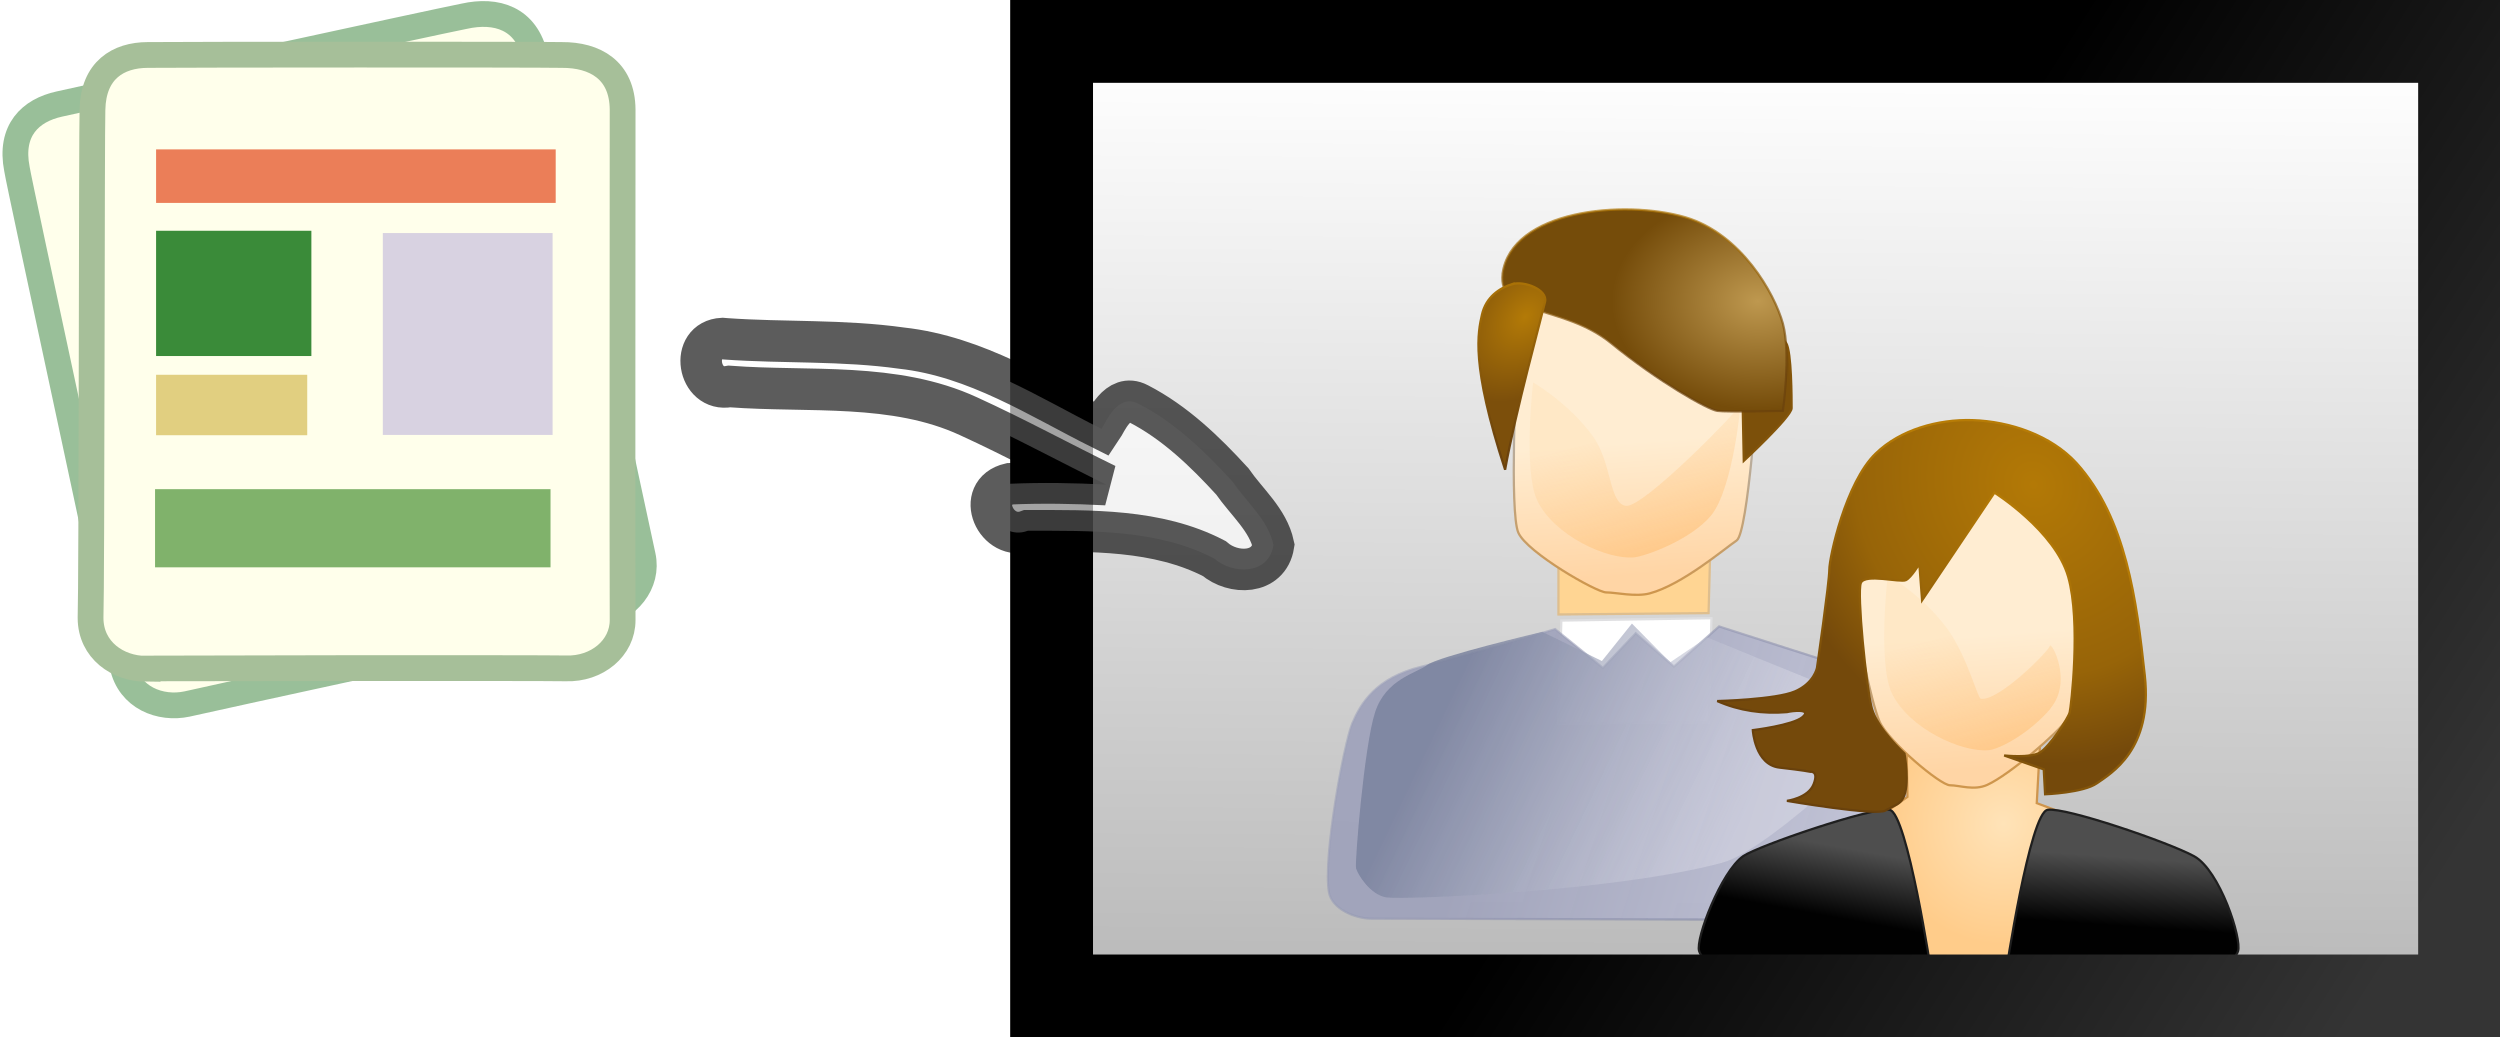
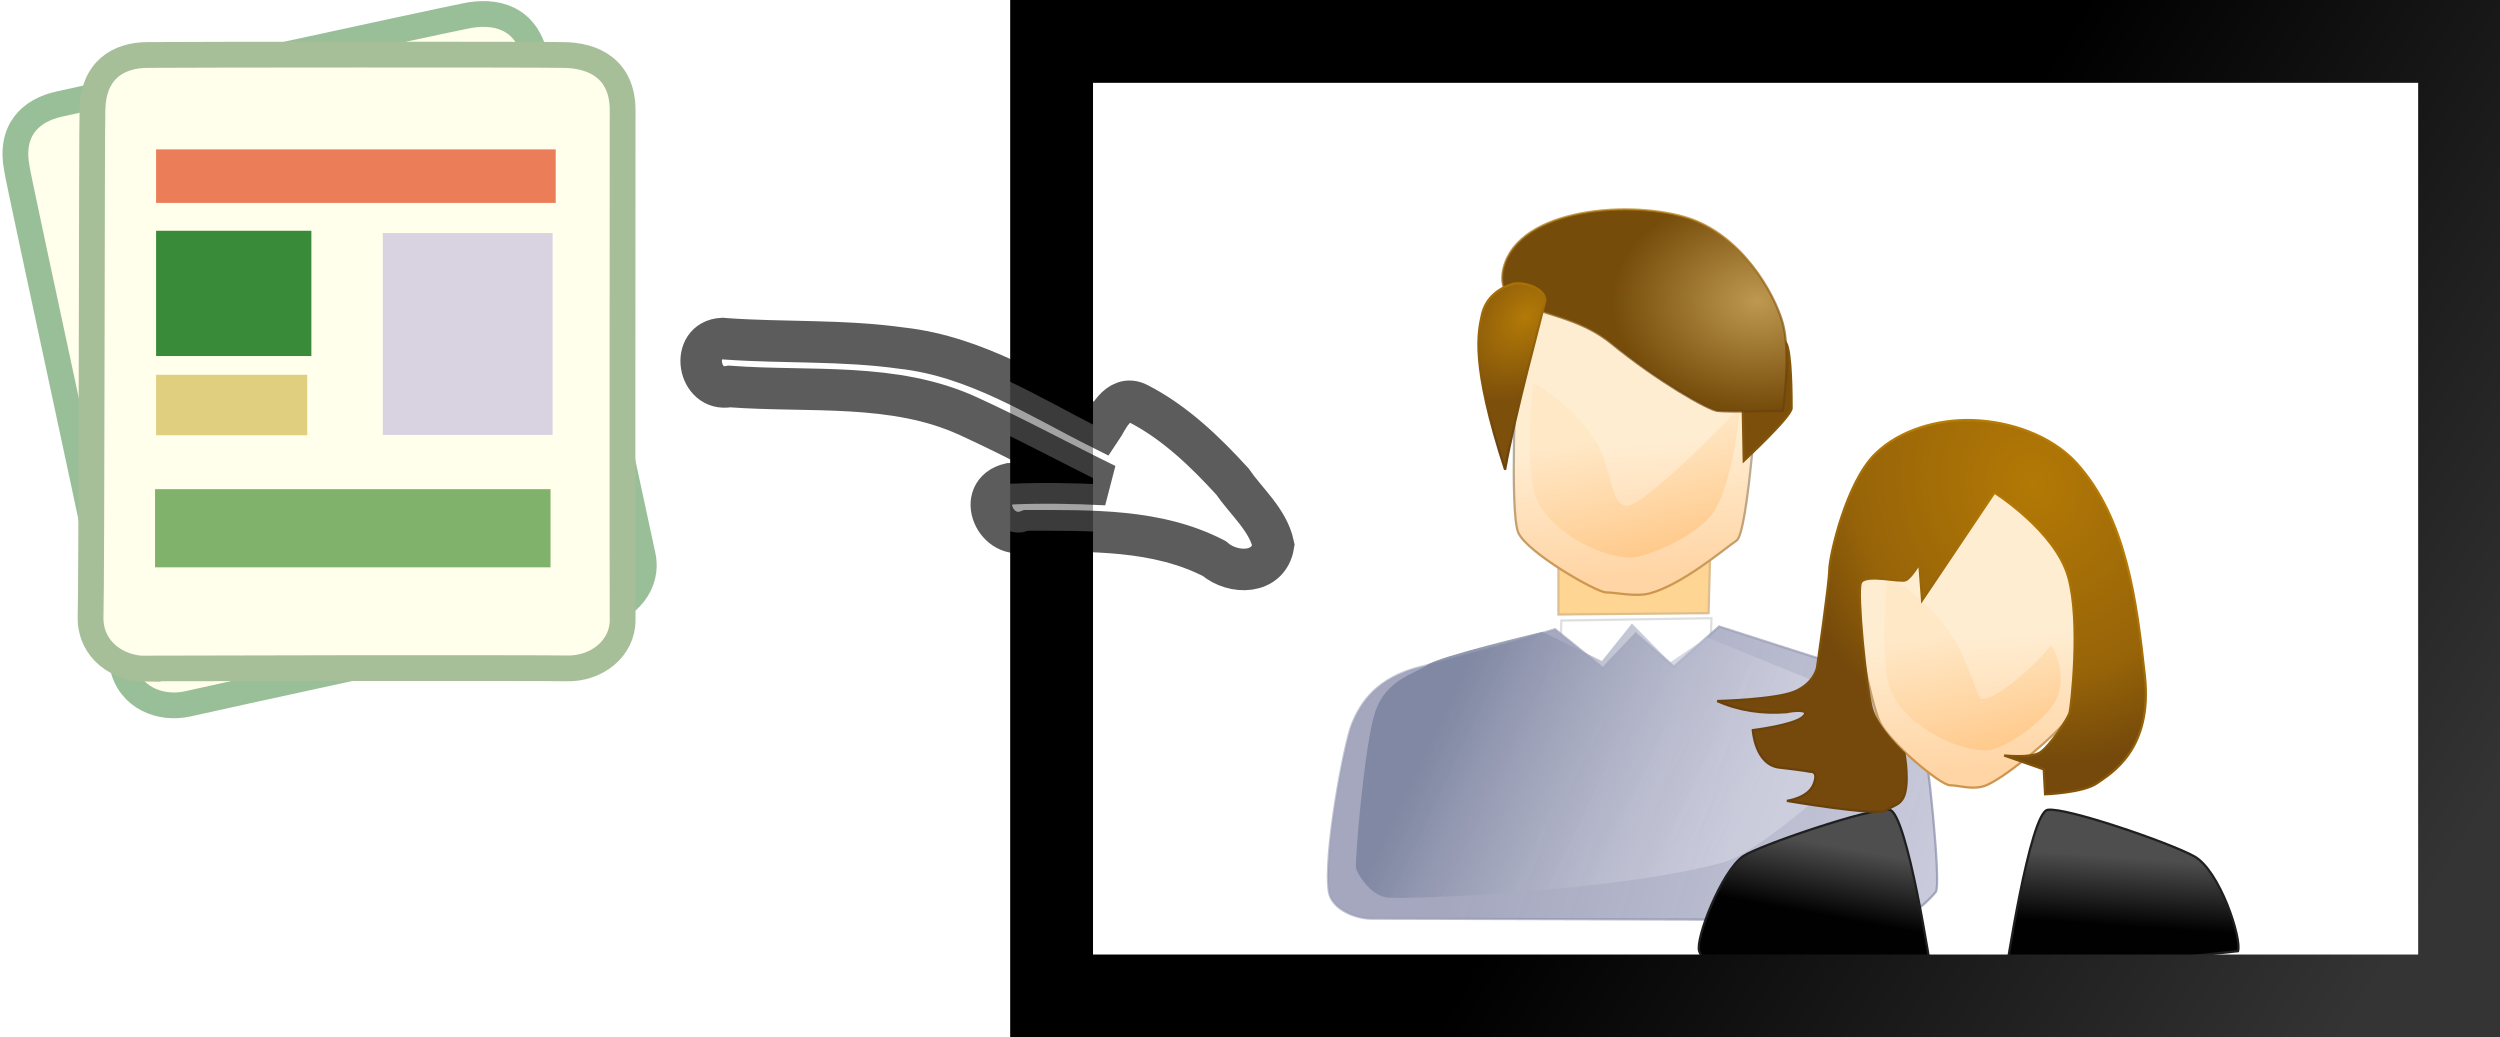
<svg xmlns="http://www.w3.org/2000/svg" xmlns:xlink="http://www.w3.org/1999/xlink" height="100" width="241" version="1.1" viewBox="0 0 241.328 100.2">
  <defs>
    <linearGradient id="t" y2="5.73" gradientUnits="userSpaceOnUse" y1="95.6" x2="69.2" x1="68.7">
      <stop stop-color="#b9b9b9" offset="0" />
      <stop stop-color="#fff" offset="1" />
    </linearGradient>
    <linearGradient id="u" y2="554" gradientUnits="userSpaceOnUse" y1="514" gradientTransform="translate(-318,-462)" x2="452" x1="389">
      <stop offset="0" />
      <stop stop-color="#343434" offset="1" />
    </linearGradient>
    <linearGradient id="q" x1="3.57" xlink:href="#f" gradientUnits="userSpaceOnUse" y1="38.9" gradientTransform="matrix(.8 0 0 .8 -11.2 -41.3)" x2="4.82" y2="56" />
    <linearGradient id="f">
      <stop stop-color="#ffedd2" offset="0" />
      <stop stop-color="#ffd5a5" offset="1" />
    </linearGradient>
    <linearGradient id="r" x1="9.68" xlink:href="#e" gradientUnits="userSpaceOnUse" y1="35" gradientTransform="matrix(.8 0 0 .8 -11.2 -41.3)" x2="8.23" y2="58" />
    <linearGradient id="e">
      <stop stop-color="#b3b3b3" offset="0" />
      <stop stop-color="#ce964d" offset="1" />
    </linearGradient>
    <linearGradient id="s" x1="1.79" xlink:href="#i" gradientUnits="userSpaceOnUse" y1="38.5" gradientTransform="translate(45.5,-7.92)" x2="6.16" y2="55.4" />
    <linearGradient id="i">
      <stop stop-color="#ffe2ba" stop-opacity=".547" offset="0" />
      <stop stop-color="#ffc684" offset="1" />
    </linearGradient>
    <linearGradient id="o" x1="68.2" xlink:href="#a" gradientUnits="userSpaceOnUse" y1="105" gradientTransform="matrix(.8 0 0 .8 -43.2 -41.3)" x2="69.8" y2="96.1" />
    <linearGradient id="a">
      <stop stop-color="#010101" offset="0" />
      <stop stop-color="#4e4e4e" offset="1" />
    </linearGradient>
    <linearGradient id="p" x1="144" gradientUnits="userSpaceOnUse" y1="45.5" gradientTransform="matrix(.8 0 0 .8 -91.2 -41.3)" x2="122" y2="82.3">
      <stop stop-color="#b77c06" offset="0" />
      <stop stop-color="#69410c" offset="1" />
    </linearGradient>
    <filter id="m" style="color-interpolation-filters:sRGB">
      <feFlood result="flood" flood-color="rgb(11,11,11)" />
      <feComposite operator="in" result="composite1" in2="SourceGraphic" in="flood" />
      <feGaussianBlur stdDeviation="2.1" result="blur" in="composite1" />
      <feOffset result="offset" dx="1.6" dy="1.3" />
      <feComposite operator="over" result="composite2" in2="offset" in="SourceGraphic" />
    </filter>
    <filter id="n" style="color-interpolation-filters:sRGB">
      <feGaussianBlur stdDeviation="0.314" />
    </filter>
    <radialGradient id="ac" gradientUnits="userSpaceOnUse" cy="20.5" cx="3.49" gradientTransform="matrix(.77 0 0 .572 125 103)" r="19.1">
      <stop stop-color="#be984f" offset="0" />
      <stop stop-color="#754c0a" offset="1" />
    </radialGradient>
    <linearGradient id="ai" x1="-6.79" gradientUnits="userSpaceOnUse" y1="7.29" gradientTransform="matrix(.77 0 0 .781 125 99)" x2="-7.32" y2="29.2">
      <stop stop-color="#b47a06" offset="0" />
      <stop stop-color="#6a410c" offset="1" />
    </linearGradient>
    <radialGradient id="ab" gradientUnits="userSpaceOnUse" cy="26.9" cx="12.3" gradientTransform="matrix(-1.06 -.901 1.25 -1.51 83.7 168)" r="4.87">
      <stop stop-color="#b37a07" offset="0" />
      <stop stop-color="#7c4f0b" offset="1" />
    </radialGradient>
    <linearGradient id="v" x1="10" gradientUnits="userSpaceOnUse" y1="16.2" gradientTransform="matrix(.77 0 0 .781 94.6 99)" x2="10.9" y2="38.7">
      <stop stop-color="#af7606" offset="0" />
      <stop stop-color="#6a410b" stop-opacity=".969" offset="1" />
    </linearGradient>
    <linearGradient id="y" y2="101" gradientUnits="userSpaceOnUse" x2="15" gradientTransform="matrix(.77 0 0 .781 141 99)" y1="79.4" x1="-52.1">
      <stop stop-color="#a0a3bb" stop-opacity=".957" offset="0" />
      <stop stop-color="#d0d1e2" offset="1" />
    </linearGradient>
    <linearGradient id="x" y2="56.9" gradientUnits="userSpaceOnUse" x2="-58.6" gradientTransform="matrix(.77 0 0 .781 141 99)" y1="102" x1="-16.2">
      <stop stop-color="#868aa8" stop-opacity=".686" offset="0" />
      <stop stop-color="#a0a4bb" stop-opacity=".561" offset="1" />
    </linearGradient>
    <linearGradient id="ah" y2="90.5" gradientUnits="userSpaceOnUse" x2="-21.1" gradientTransform="matrix(.77 0 0 .781 141 99)" y1="72.5" x1="-58.2">
      <stop stop-color="#79819d" stop-opacity=".829" offset="0" />
      <stop stop-color="#e2e2ed" stop-opacity=".424" offset="1" />
    </linearGradient>
    <radialGradient id="aa" gradientUnits="userSpaceOnUse" cy="93.4" cx="151" gradientTransform="matrix(-.51 .631 -.623 -.509 345 42.8)" r="15">
      <stop stop-color="#ffe3b8" offset="0" />
      <stop stop-color="#ffcc8a" offset="1" />
    </radialGradient>
    <linearGradient id="af" y2="56" xlink:href="#f" gradientUnits="userSpaceOnUse" x2="4.82" gradientTransform="matrix(.77 0 0 .781 202 41.4)" y1="38.9" x1="3.57" />
    <linearGradient id="w" y2="55.2" xlink:href="#e" gradientUnits="userSpaceOnUse" x2="7.7" gradientTransform="matrix(.77 0 0 .781 202 41.4)" y1="35" x1="9.68" />
    <linearGradient id="ae" y2="55.4" xlink:href="#i" gradientUnits="userSpaceOnUse" x2="6.16" gradientTransform="translate(87.5,22.1)" y1="38.5" x1="1.79" />
    <radialGradient id="z" gradientUnits="userSpaceOnUse" cy="41.3" cx="142" gradientTransform="matrix(-.822 .472 -.514 -.897 170 -31.9)" r="28.4">
      <stop stop-color="#b37906" offset="0" />
      <stop stop-color="#976408" offset=".684" />
      <stop stop-color="#74490b" offset="1" />
    </radialGradient>
    <linearGradient id="ad" y2="97.2" xlink:href="#a" gradientUnits="userSpaceOnUse" x2="66.1" gradientTransform="matrix(-.8 0 0 .8 93.7 -41.3)" y1="106" x1="66.7" />
  </defs>
  <g transform="translate(97.5)">
-     <rect style="color:#000000" height="92.2" width="136" y="4" x="4" fill="url(#t)" />
    <g filter="url(#m)" transform="matrix(.960 0 0 .960 -51.9 -82.3)">
      <g stroke-width=".237" transform="matrix(.962 0 0 .976 121 139)">
        <path fill="#fff" stroke="#dfdfe1" d="m-13.6 8.06-0.286 10.6 15.7-0.143 0.286-10.7z" />
        <path fill="#ffd593" stroke="#debe8e" d="m-13.9-0.997v8.43l15.7-0.14 0.29-10.7z" />
        <path fill="url(#q)" stroke="url(#r)" d="m-18.3-18s-0.735 14.9 0.202 17c0.91 2.05 8.18 6.16 9.19 6.16s3.08 0.489 4.55 0.101c3.42-0.905 7.88-4.65 9.09-5.45 1.21-0.808 2.22-16.2 2.22-16.2l-21.8-12.1z" />
      </g>
      <path d="m62.3 40.1c-2.72 3.17-8.57 5.21-10 5.36-3.57 0.357-10.5-2.8-12.7-7.32-1.87-3.86-0.536-15.2-0.536-15.2s4.52 2.52 7.76 6.86c2.59 3.48 2.12 8.77 4.39 9.03 2.26 0.265 14.7-12.3 14.9-13 0.179-0.714-0.871 10.8-3.84 14.3z" transform="matrix(.77 0 0 .781 75 105)" filter="url(#n)" fill="url(#s)" />
      <g stroke-width=".23">
        <path fill="#7c500a" stroke="#84550a" d="m126 117 0.275 13.8s4.81-4.46 4.81-5.3c0-0.836 0-5.72-0.549-6.55-0.549-0.836-4.53-1.95-4.53-1.95z" />
        <path d="m102 112c0.854-6.44 12.2-7.53 18.4-5.71 5.61 1.66 8.97 7.66 9.81 10.7 0.824 3.06 0 8.78 0 8.78s-5.64 0.14-6.6 0c-0.962-0.14-5.91-2.93-10.7-6.83-4.81-3.9-11.4-2.66-10.9-6.97z" stroke-opacity=".682" stroke="url(#ai)" fill="url(#ac)" />
        <path fill="url(#ab)" stroke="url(#v)" d="m103 113c-1.31 0.408-2.67 1.32-3.07 3.09-0.389 1.78-1.16 4.93 2.33 15.6 1.03-5.8 3.73-15.6 4.02-16.9 0.271-1.23-2.12-2.13-3.29-1.77z" />
        <path fill="url(#y)" stroke="url(#x)" d="m141 177-52.2-0.14c-1.66-0.005-3.96-0.986-4.26-2.64-0.623-3.5 1.51-15 2.34-17 0.824-1.95 2.34-4.6 7.01-5.72 4.68-1.11 13.4-3.77 13.4-3.77l4.81 3.9 3.3-3.48 3.85 3.35 4.54-4.04s13.3 4.3 13.9 4.44c0.549 0.14 5.49 2.31 6.41 5.56 0.68 2.42 2.05 16 1.5 16.7-0.55 0.697-2.68 2.89-4.44 2.89z" />
      </g>
      <path fill="url(#ah)" d="m106 148s-10.6 2.51-11.6 3.35c-1.1 0.836-4.13 1.4-5.22 4.74-1.1 3.35-2.06 15.2-1.92 15.7 0.138 0.557 1.38 2.64 3.02 2.93 1.65 0.279 22.9-0.558 33.8-3.48 5.18-1.39 18.3-14.6 18.3-14.6-7.31-3.03-13-5.27-19.8-8.08l-3.71 2.51-3.85-3.9-3.02 3.77z" />
    </g>
    <g filter="url(#m)" transform="matrix(.960 0 0 .960 -107 -8.6)">
-       <path d="m200 80.1 0.138 7.74-4.53 3.18 0.413 14.6 21.8 0.139-0.962-15.9-3.71-1.39 0.549-9.86z" stroke="#ce954d" stroke-width=".229px" fill="url(#aa)" />
      <path d="m195 70.6s1.43 7.6 2.33 9.66c0.875 2 6.12 6.41 7.09 6.41 0.972 0 2.42 0.563 3.75-0.041 2.25-1.02 7.26-5.36 8-6.57 1.65-2.67 1.3-14.5 1.3-14.5l-8.36-11.1-13.8 8.14z" stroke="url(#w)" stroke-width=".23px" fill="url(#af)" />
      <path d="m102 70.1c-2.72 3.17-6.6 5.21-8.04 5.36-3.57 0.357-10.5-2.8-12.7-7.32-1.87-3.86-0.536-15.2-0.536-15.2s4.52 2.52 7.76 6.86c2.59 3.48 3.97 8.95 4.39 9.03 2.23 0.446 8.84-6.07 9.02-6.79 0.18-0.714 3.06 4.58 0.09 8.04z" transform="matrix(.77 0 0 .781 136 24.2)" filter="url(#n)" fill="url(#ae)" />
      <g stroke-width=".237" transform="matrix(.962 0 0 .976 182 58.3)">
        <path fill="url(#o)" stroke="#1f1f1f" d="m21.4 48.7s-2.57-16.9-4.43-17.1c-1.86-0.286-13.7 3.69-15.3 4.78-2.29 1.58-5.02 8.53-4.6 9.79 0.346 1.06 2.49 2.6 3.06 2.6 0.572 0.001 21.2-0.024 21.2-0.024z" />
        <path fill="url(#z)" stroke="url(#p)" d="m20.1 6.29 0.286 3.71 7.57-11.1s6.33 3.93 7.71 8.67c1.35 4.65 0.294 13.5 0.152 14-0.143 0.571-2.14 3.57-3.14 4.14-1 0.572-3.71 0.286-3.71 0.286l4.14 1.43 0.143 2.57s4-0.143 5.43-1.14 5.86-3.43 5-11.1c-0.857-7.71-1.92-16.2-7.14-21.9-2.66-2.86-6.95-4.31-10.9-4.43-3.57-0.109-7.55 0.98-10.1 3.43-3.14 2.96-4.86 10.7-4.86 12 0 1.29-1.29 10.1-1.29 10.1s-0.286 1.57-2.29 2.43c-2 0.857-8.14 1-8.14 1 2.32 1.01 4.78 1.34 7.29 1.14 0.571-0.143 2.64-0.357 1.64 0.5s-5.21 1.36-5.21 1.36 0.214 3.57 2.79 3.86c2.57 0.286 3.21 0.429 3.21 0.429s0.929-0.143 0.357 1.29c-0.571 1.43-2.79 1.71-2.79 1.71s9.29 1.57 10.3 1c1-0.571 1.5-0.624 1.86-1.29 0.729-1.34 0.143-4.57 0.143-4.57s-2.86-2.57-3.43-4.71c-0.572-2.14-1.57-11.9-1.14-12.9 0.429-1 4.14 0 4.71-0.286 0.572-0.286 1.43-1.71 1.43-1.71z" />
-         <path fill="url(#ad)" stroke="#1f1f1f" d="m29.1 48.7s2.57-16.9 4.43-17.1c1.86-0.286 12.6 3.33 15.3 4.78s5.02 8.53 4.6 9.79c-0.346 1.06-2.49 2.6-3.06 2.6-0.573 0.001-21.2-0.024-21.2-0.024z" />
+         <path fill="url(#ad)" stroke="#1f1f1f" d="m29.1 48.7s2.57-16.9 4.43-17.1c1.86-0.286 12.6 3.33 15.3 4.78s5.02 8.53 4.6 9.79z" />
      </g>
    </g>
    <rect style="color:#000000" height="92.2" width="136" stroke="url(#u)" y="4" x="4" stroke-width="8" fill="none" />
  </g>
  <g fill-rule="evenodd" transform="translate(133 19)">
    <path d="m-115 49c-2.6 0.555-5.58-0.6-6.24-3.67-0.49-2.81-10-46.6-10.2-48-0.734-3.75 1.31-5.67 4.09-6.28 3.83-0.869 36.3-7.93 39.1-8.48 3.12-0.695 6.02 0.168 6.86 3.91 0.649 3.01 9.88 45.7 10.4 48.2 0.587 2.67-1.43 5.19-4.36 5.72-2.19 0.419-38.3 8.27-39.7 8.61z" stroke="#99bf99" stroke-width="2.49" fill="#ffffeb" />
    <path d="m-119 45.6c-2.66-0.009-5.32-1.77-5.33-4.91 0.117-2.85 0.109-47.7 0.184-49.1 0.077-3.82 2.49-5.27 5.33-5.28 3.92-0.039 37.2-0.055 40-0 3.19-0.019 5.85 1.44 5.88 5.28-0.002 3.08-0.031 46.8-0 49.3 0.009 2.73-2.5 4.77-5.47 4.67-2.22-0.054-39.1-0.02-40.6 0z" stroke="#a6bf99" stroke-width="2.49" fill="#ffffeb" />
    <path d="m-118 3.29v12.1h15v-12.1h-15z" fill="#3a8b39" />
    <path d="m-118 17.2v5.84h14.6v-5.84h-14.6z" fill="#e1cf80" />
    <path d="m-96.1 3.51v19.5h16.4v-19.5h-16.4z" fill="#d8d2e1" />
    <path d="m-118-4.57v5.17h38.6v-5.17h-38.6z" fill="#eb7e58" />
    <path d="m-79.9 35.8v-7.55h-38.2v7.55h38.2z" fill="#80b26b" />
  </g>
  <path opacity=".639" style="color-rendering:auto;text-decoration-color:#000000;color:#000000;isolation:auto;shape-rendering:auto;text-decoration-line:none;text-decoration-style:solid;image-rendering:auto" d="m69.7 32.7c-3.22 0.164-2.38 5.22 0.684 4.63 7.73 0.585 15.9-0.441 23.1 2.88 4.51 2.06 8.87 4.44 13.3 6.6-3.1-0.166-6.22-0.215-9.31-0.083-3.49 0.808-1.34 5.7 1.73 4.54 6.07 0.01 12.5-0.17 18 2.68 1.83 1.58 5.27 1.58 5.73-1.3-0.523-2.43-2.6-4.15-3.98-6.15-2.65-2.9-5.56-5.7-9.08-7.51-2-1.05-3.14 1.84-3.55 2.44-6-3-12.1-7-19.3-7.8-5.7-0.8-11.4-0.5-17-0.9z" stroke="#000" stroke-width="4.01" fill="#fff" />
</svg>